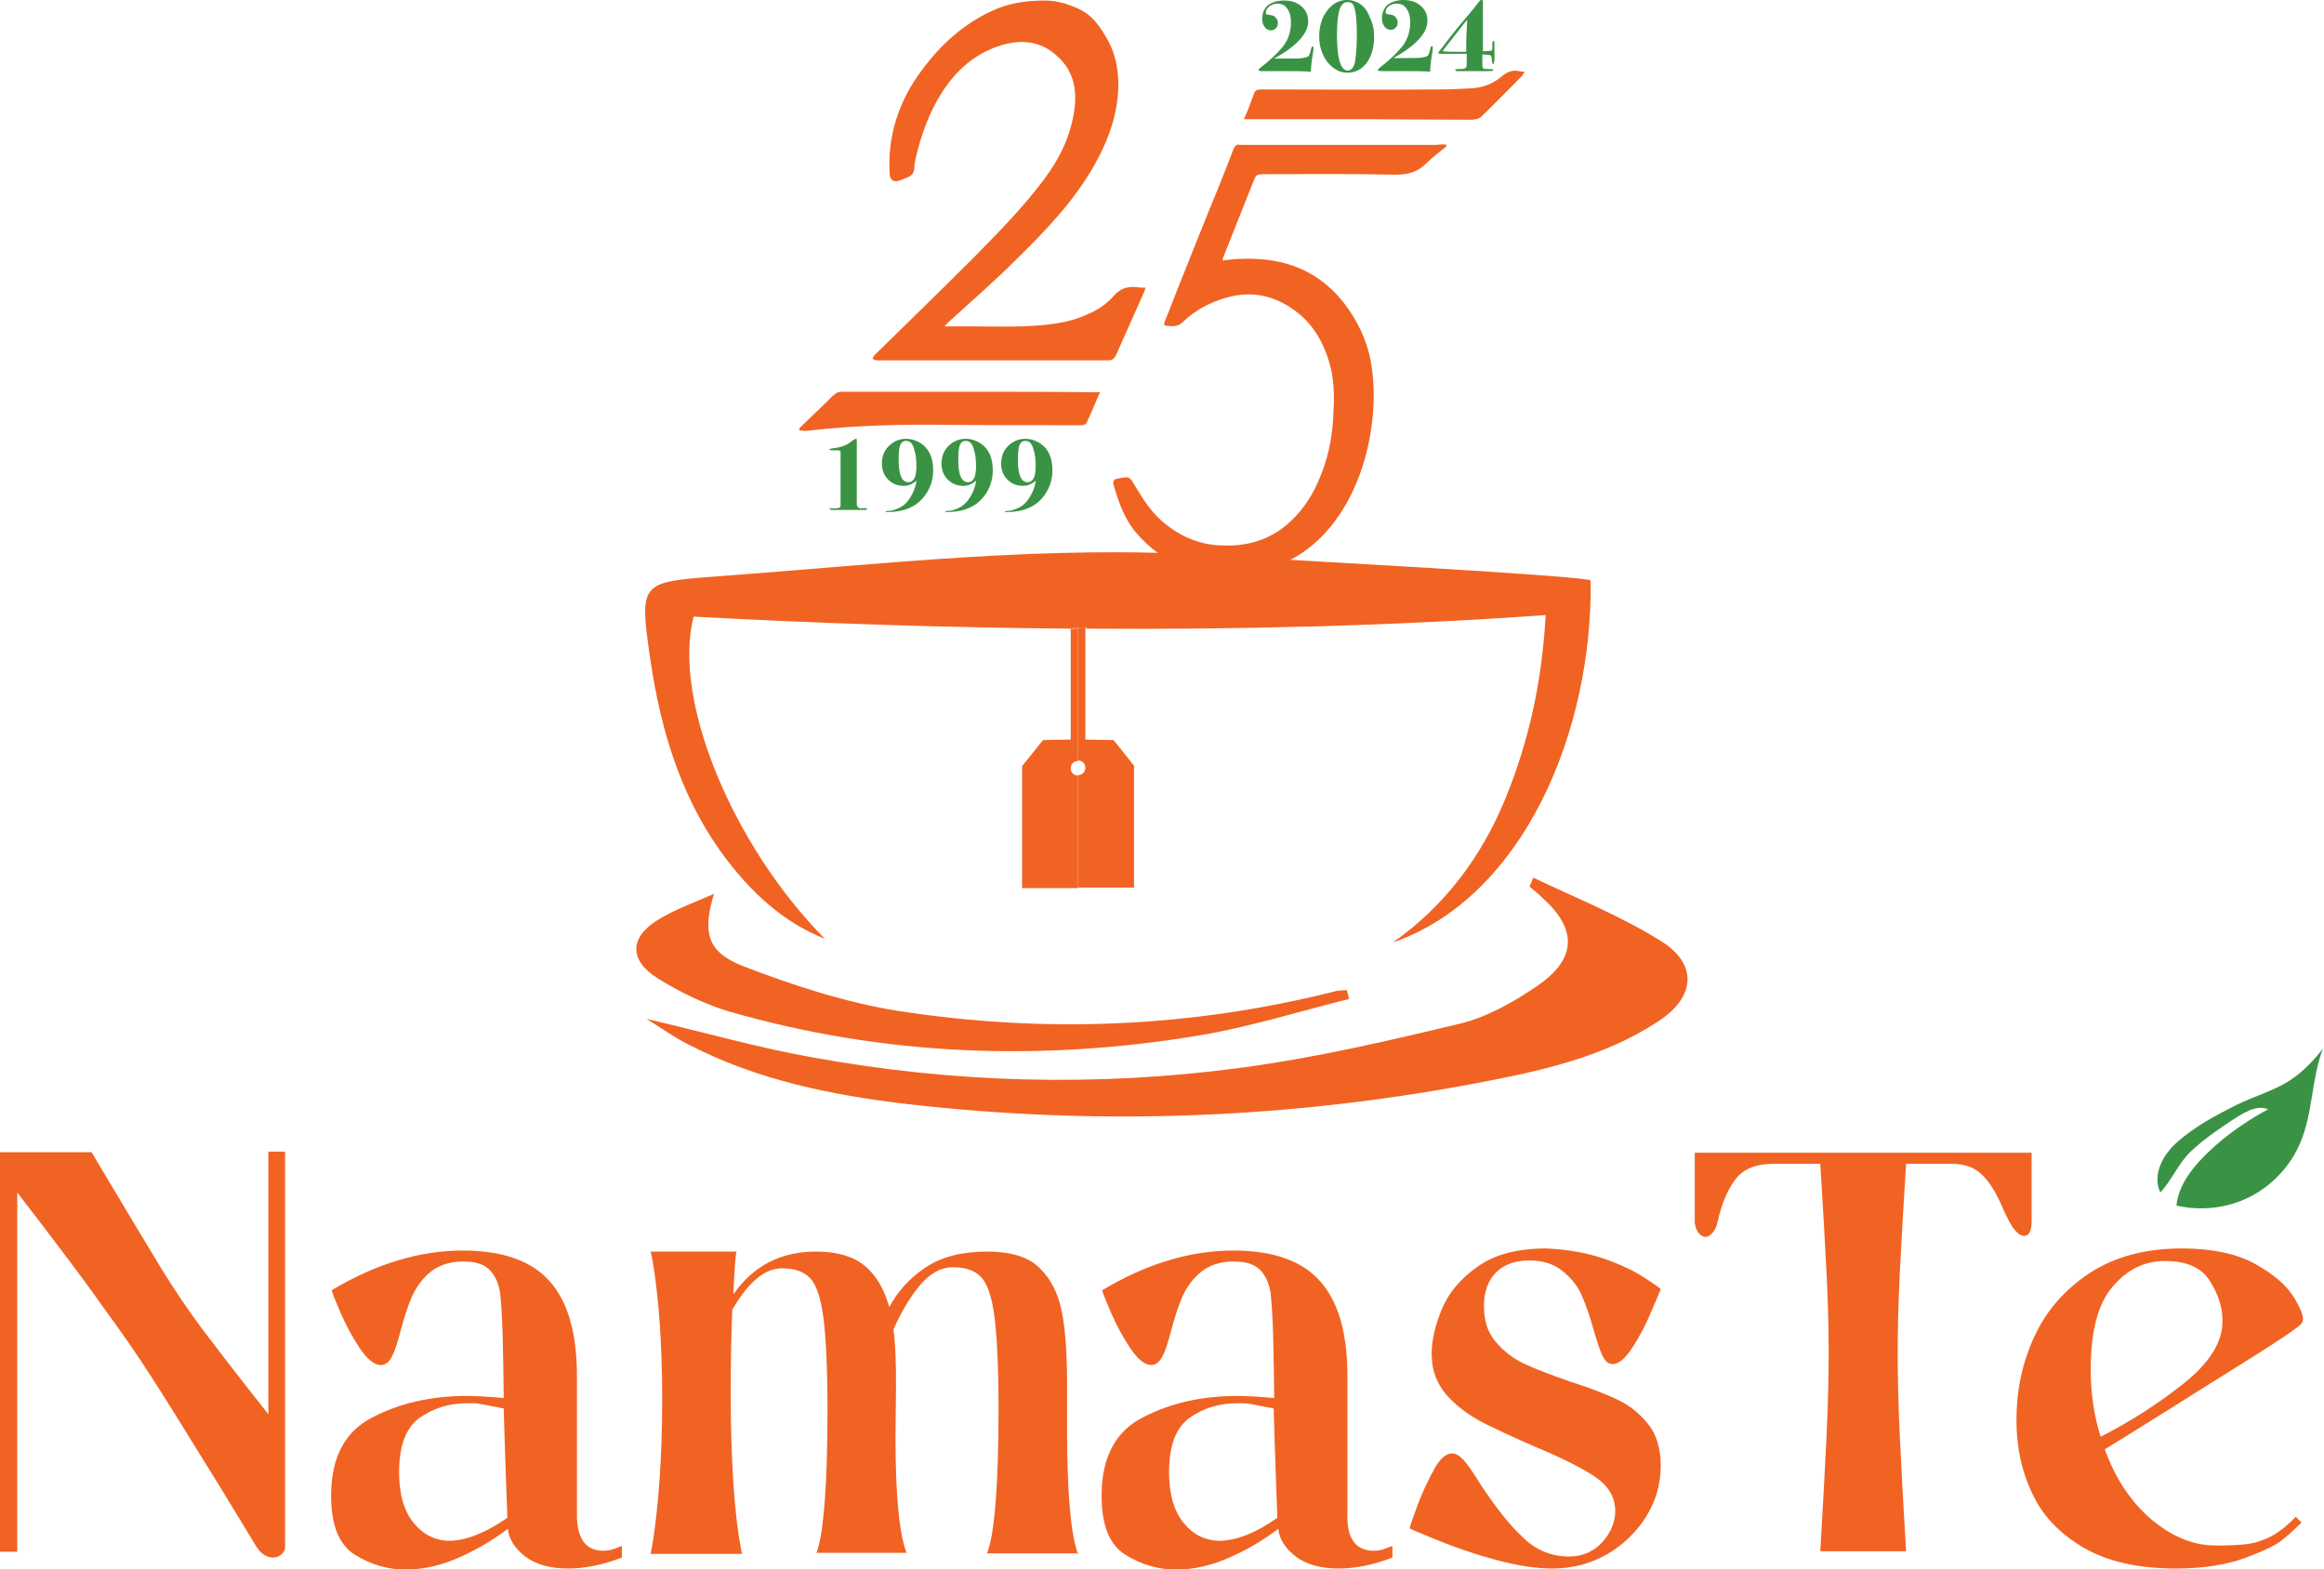
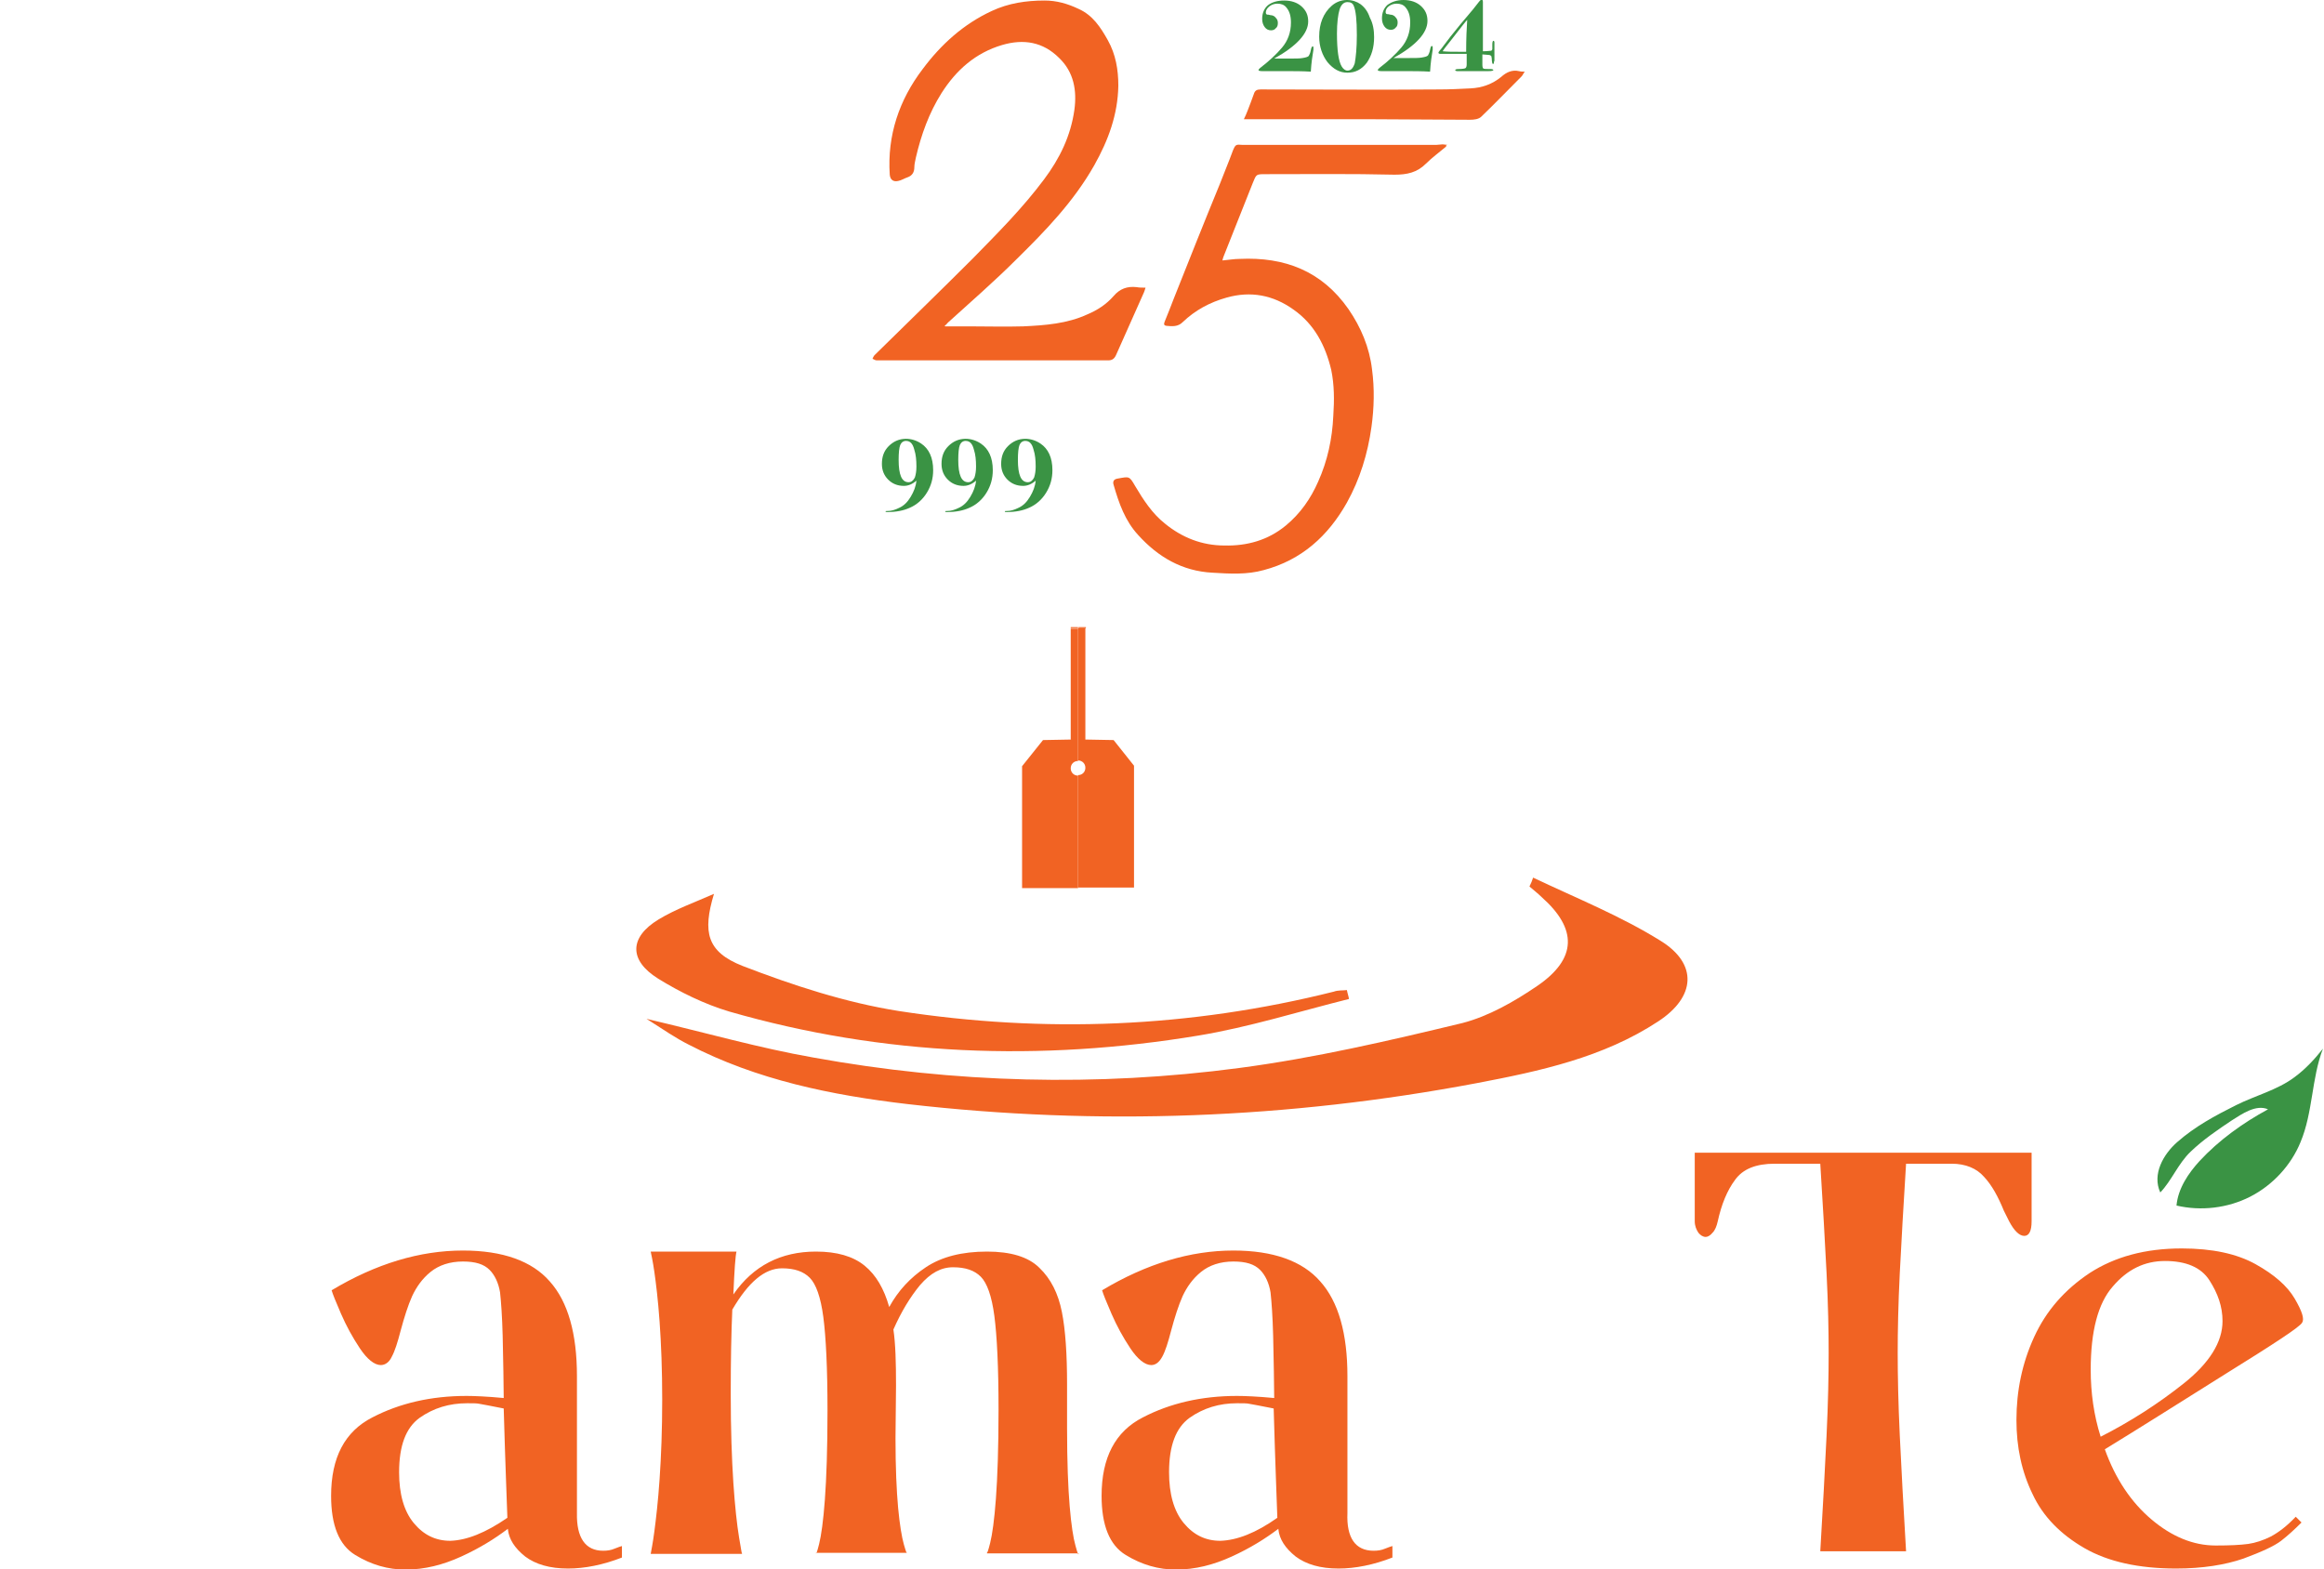
<svg xmlns="http://www.w3.org/2000/svg" version="1.1" id="svg2_copy" x="0px" y="0px" viewBox="0 0 444.3 300" style="enable-background:new 0 0 444.3 300;" xml:space="preserve">
  <style type="text/css"> .st0{fill:#F16323;} .st1{fill:#3A9344;} </style>
  <title>SVGLogoWhite</title>
  <g>
    <g>
-       <path class="st0" d="M54.5,220.4v75.3c0,0.6-0.2,1.1-0.7,1.5c-0.4,0.4-1,0.6-1.6,0.6c-1.2,0-2.3-0.7-3.2-2.1l-6.5-10.7 c-6.3-10.2-10.8-17.5-13.6-21.8c-2.8-4.4-5.9-8.8-9.2-13.3C16.5,245.3,11,238,3.3,228v68.7H0v-76.4h17.5 c6.5,10.9,11,18.4,13.5,22.5c2.5,4.1,5.1,7.8,7.5,11.1c2.5,3.3,6.7,8.8,12.8,16.5v-50.2H54.5z" />
      <path class="st0" d="M115.3,296.5c0.8,0,1.5-0.1,2.2-0.4c0.7-0.3,1.1-0.4,1.4-0.5v2.2c-3.6,1.4-7.1,2.1-10.3,2.1 c-3.5,0-6.2-0.8-8.2-2.3c-2-1.6-3.1-3.3-3.3-5.2v-0.1c-2.5,1.9-5.4,3.7-8.9,5.3c-3.5,1.6-7,2.5-10.7,2.5c-3.3,0-6.5-0.9-9.6-2.8 s-4.6-5.7-4.6-11.3c0-7.3,2.6-12.3,7.9-15c5.2-2.7,11.2-4.1,18-4.1c1.5,0,3.9,0.1,7.1,0.4c0-2.7-0.1-6.7-0.2-11.9 c-0.1-3.7-0.3-6.5-0.5-8.3c-0.3-1.8-1-3.3-2-4.3c-1.1-1.1-2.7-1.6-5.1-1.6c-2.5,0-4.6,0.7-6.2,2c-1.6,1.3-2.7,2.9-3.5,4.6 c-0.8,1.8-1.5,4-2.2,6.6c-0.6,2.3-1.1,3.9-1.7,5c-0.5,1.1-1.3,1.6-2.1,1.6c-1.2,0-2.6-1.1-4-3.2c-1.4-2.1-2.6-4.3-3.6-6.6 c-1-2.3-1.6-3.8-1.8-4.5c8.5-5.1,16.9-7.6,25.1-7.6c7.6,0,13.2,2,16.6,5.9c3.5,3.9,5.2,10,5.2,18.1v26.2 C110.2,294,111.9,296.5,115.3,296.5z M97,290.2c-0.1-3.2-0.4-10.2-0.7-20.9c-2.5-0.5-4.1-0.8-4.7-0.9c-0.4-0.1-1.2-0.1-2.3-0.1 c-3.4,0-6.4,0.9-9.1,2.8c-2.6,1.9-3.9,5.3-3.9,10.4c0,4.1,0.9,7.4,2.8,9.7c1.9,2.3,4.2,3.4,7,3.4C89.2,294.5,92.8,293.1,97,290.2z " />
      <path class="st0" d="M188.7,296.7c0,0.4,0.2-0.1,0.6-1.7c0.4-1.6,0.8-4.4,1.1-8.5c0.3-4.1,0.5-9.7,0.5-17c0-8.1-0.3-14.1-0.8-17.9 c-0.5-3.8-1.4-6.3-2.6-7.5c-1.2-1.2-2.9-1.8-5.3-1.8c-2.3,0-4.3,1.1-6.3,3.4c-1.9,2.3-3.6,5.1-5.1,8.5c0.4,2.7,0.5,6.3,0.5,10.7 l-0.1,10.1c0,5.6,0.2,10,0.5,13.3c0.3,3.2,0.7,5.6,1.1,7c0.4,1.4,0.6,1.9,0.6,1.6H156c0,0.4,0.2-0.1,0.6-1.7 c0.4-1.6,0.8-4.4,1.1-8.5c0.3-4.1,0.5-9.7,0.5-17c0-8.1-0.3-14.1-0.8-17.9c-0.5-3.8-1.4-6.3-2.6-7.5c-1.2-1.2-2.9-1.8-5.3-1.8 c-3.3,0-6.4,2.6-9.5,7.9c-0.2,4.4-0.3,9.7-0.3,16.1c0,6.8,0.2,12.4,0.5,17c0.3,4.5,0.7,8.1,1.1,10.5c0.4,2.5,0.6,3.5,0.6,3.1 h-17.5c0.1-0.6,0.4-2,0.7-4.3c0.3-2.3,0.7-5.6,1-10s0.5-9.4,0.5-15.2c0-5.7-0.2-10.7-0.5-14.9c-0.3-4.2-0.7-7.4-1-9.5 s-0.6-3.4-0.7-3.9h16.4c-0.1,0.4-0.2,1.2-0.3,2.6c-0.1,1.4-0.2,3.2-0.3,5.6c3.8-5.5,9.1-8.2,15.8-8.2c4,0,7.1,0.9,9.3,2.7 c2.2,1.8,3.7,4.4,4.7,7.9c1.7-3.1,4-5.6,7-7.6c3-2,6.9-3,11.7-3c4.5,0,7.9,1,10,3.1c2.2,2.1,3.6,4.9,4.3,8.4c0.7,3.5,1,8.2,1,13.9 v8.4c0,6.4,0.2,11.4,0.5,14.9c0.3,3.6,0.7,6.1,1.1,7.5c0.4,1.5,0.6,2,0.6,1.5H188.7z" />
      <path class="st0" d="M262.6,296.5c0.8,0,1.5-0.1,2.2-0.4c0.7-0.3,1.1-0.4,1.4-0.5v2.2c-3.6,1.4-7.1,2.1-10.3,2.1 c-3.5,0-6.2-0.8-8.2-2.3c-2-1.6-3.1-3.3-3.3-5.2v-0.1c-2.5,1.9-5.4,3.7-8.9,5.3c-3.5,1.6-7,2.5-10.7,2.5c-3.3,0-6.5-0.9-9.6-2.8 s-4.6-5.7-4.6-11.3c0-7.3,2.6-12.3,7.9-15c5.2-2.7,11.2-4.1,18-4.1c1.5,0,3.9,0.1,7.1,0.4c0-2.7-0.1-6.7-0.2-11.9 c-0.1-3.7-0.3-6.5-0.5-8.3c-0.3-1.8-1-3.3-2-4.3c-1.1-1.1-2.7-1.6-5.1-1.6c-2.5,0-4.6,0.7-6.2,2c-1.6,1.3-2.7,2.9-3.5,4.6 c-0.8,1.8-1.5,4-2.2,6.6c-0.6,2.3-1.1,3.9-1.7,5s-1.3,1.6-2.1,1.6c-1.2,0-2.6-1.1-4-3.2c-1.4-2.1-2.6-4.3-3.6-6.6 c-1-2.3-1.6-3.8-1.8-4.5c8.5-5.1,16.9-7.6,25.1-7.6c7.6,0,13.2,2,16.6,5.9c3.5,3.9,5.2,10,5.2,18.1v26.2 C257.4,294,259.1,296.5,262.6,296.5z M244.2,290.2c-0.1-3.2-0.4-10.2-0.7-20.9c-2.5-0.5-4.1-0.8-4.7-0.9c-0.4-0.1-1.2-0.1-2.3-0.1 c-3.4,0-6.4,0.9-9.1,2.8c-2.6,1.9-3.9,5.3-3.9,10.4c0,4.1,0.9,7.4,2.8,9.7s4.2,3.4,7,3.4C236.5,294.5,240.1,293.1,244.2,290.2z" />
-       <path class="st0" d="M306.5,240.6c3.2,1.1,5.9,2.4,7.9,3.7c2,1.3,3.1,2.1,3.1,2.2c-0.3,0.7-0.9,2.2-1.9,4.5 c-1,2.3-2.1,4.5-3.5,6.6c-1.3,2.1-2.6,3.2-3.8,3.2c-0.8,0-1.4-0.5-1.9-1.5c-0.5-1-1-2.6-1.7-4.9c-0.7-2.6-1.5-4.9-2.3-6.7 c-0.8-1.9-2.1-3.4-3.7-4.7c-1.6-1.3-3.7-2-6.3-2c-2.8,0-4.9,0.8-6.4,2.3c-1.5,1.5-2.3,3.7-2.3,6.4c0,2.8,0.7,5,2.2,6.8 c1.5,1.8,3.3,3.2,5.4,4.2c2.1,1,5,2.1,8.7,3.4c3.8,1.2,6.9,2.4,9.2,3.5c2.4,1.1,4.3,2.7,5.9,4.7c1.6,2,2.4,4.7,2.4,7.9 c0,3.5-0.9,6.7-2.8,9.8c-1.9,3-4.4,5.4-7.5,7.2c-3.2,1.8-6.6,2.7-10.4,2.7c-3.3,0-6.9-0.6-11-1.7c-4-1.1-7.8-2.4-11.2-3.8 c-3.4-1.4-5.1-2.1-5.1-2.2c0-0.2,0.5-1.7,1.5-4.4c1-2.7,2.2-5.1,3.4-7.3c1.3-2.1,2.5-2.9,3.8-2.5c0.7,0.2,1.3,0.8,2,1.6 c0.7,0.9,1.7,2.3,2.9,4.3c2.8,4.2,5.4,7.6,8,10c2.5,2.5,5.5,3.7,8.9,3.7c2.5,0,4.6-0.9,6.3-2.7c1.6-1.8,2.5-3.8,2.5-6 c0-2.6-1.3-4.8-3.8-6.5c-2.5-1.7-6.5-3.7-11.8-5.9c-3.9-1.7-7.1-3.2-9.7-4.5c-2.5-1.3-4.7-2.9-6.5-4.8c-1.8-1.9-2.9-4.1-3.2-6.7 l-0.1-1.5c0-2.8,0.7-5.7,2-8.8c1.3-3.1,3.6-5.8,6.9-8.1c3.3-2.3,7.6-3.4,13.1-3.4C299.6,238.9,303.2,239.5,306.5,240.6z" />
      <path class="st0" d="M324,233.5v-13.1h64.4v13.1c0,1.9-0.5,2.8-1.4,2.8s-1.9-0.9-2.9-2.8l-1-2c-1.1-2.7-2.3-4.9-3.8-6.5 c-1.4-1.6-3.5-2.5-6.2-2.5h-8.7c-0.5,8-0.9,15-1.2,20.9c-0.3,6-0.4,11.1-0.4,15.3c0,4.2,0.1,9.5,0.4,15.8 c0.3,6.3,0.7,13.7,1.2,22.1H348c0.5-8.4,0.9-15.8,1.2-22.1c0.3-6.3,0.4-11.6,0.4-15.8c0-4.2-0.1-9.3-0.4-15.3 c-0.3-6-0.7-12.9-1.2-20.9h-8.7c-3.6,0-6.1,1-7.6,3.1c-1.5,2-2.6,4.7-3.3,7.9c-0.2,0.9-0.5,1.7-1,2.2c-0.4,0.5-0.9,0.8-1.3,0.8 c-0.5,0-1-0.3-1.4-0.8C324.3,235.1,324,234.4,324,233.5z" />
      <path class="st0" d="M425.3,262.8c-9.4,5.9-17,10.7-22.9,14.3c2,5.6,5,10.1,8.9,13.4c3.9,3.3,8,5,12.3,5c2.7,0,4.7-0.1,6.2-0.3 c1.4-0.2,2.9-0.7,4.3-1.4c1.5-0.8,3.1-2,4.8-3.8l1.1,1.1c-1.3,1.3-2.6,2.5-3.9,3.5c-1.3,1-3.7,2.1-7.2,3.4 c-3.5,1.2-7.8,1.9-12.9,1.9c-7.1,0-13-1.3-17.5-3.9c-4.5-2.6-7.9-6-9.9-10.3c-2.1-4.3-3.1-9-3.1-14.2c0-5.6,1.1-10.9,3.4-15.9 c2.3-5,5.8-9,10.6-12.2c4.8-3.1,10.6-4.7,17.6-4.7c5.8,0,10.5,1,14.1,3c3.6,2,6.1,4.2,7.5,6.6c1.4,2.4,1.9,3.9,1.4,4.6 C439.7,253.7,434.8,256.9,425.3,262.8z M422.4,244.8c-1.6-2.5-4.5-3.7-8.5-3.7c-3.9,0-7.2,1.6-10,4.9c-2.8,3.2-4.2,8.5-4.2,15.9 c0,4.4,0.6,8.7,1.9,12.8c5.7-2.9,11-6.3,15.9-10.2c4.9-3.9,7.4-7.9,7.4-11.9C424.9,249.8,424,247.3,422.4,244.8z" />
      <path class="st1" d="M438.6,206c-3.2,2.4-7.5,3.5-11.1,5.3c-4,2-7.9,4.1-11.3,7.1c-2.6,2.3-4.8,6.1-3.2,9.6 c2.2-2.3,3.4-5.5,5.8-7.8c2.4-2.3,5.2-4.2,7.9-6c1.9-1.2,4.6-3.1,6.9-2.1c-4.8,2.6-9.4,5.9-13.1,9.9c-2.1,2.3-4.1,5.2-4.4,8.5 c4.7,1.1,9.8,0.5,14.1-1.7c4.3-2.2,7.8-6,9.6-10.4c2.4-5.7,2.1-12.2,4.3-17.9C442.6,202.4,440.8,204.4,438.6,206z" />
    </g>
    <g>
      <g>
        <path class="st0" d="M206.2,145.4v-25.3c0,0,0,0,0,0L206.2,145.4C206.2,145.4,206.2,145.4,206.2,145.4z" />
-         <path class="st0" d="M304.1,111c0-0.9-66.1-4.4-72-4.8c-31.6-2.1-63.5,1.7-95,4c-14.7,1.1-14.9,1.1-12.8,15.7 c2.1,14.4,6.3,28.1,15.6,39.7c4.8,6,10.5,11,17.8,13.9c-17.6-17.8-29.2-45.6-25.1-61.6c24.1,1.3,48.2,2.1,72.3,2.3v-0.2h1.4 c0,0,0,0.2,0,0.2v-0.2h1.4v0.2c29.1,0.2,58.3-0.5,87.8-2.6c-0.7,12.7-3.2,24.1-7.7,35.1c-4.6,11.2-11.6,20.5-21.5,27.5 C291.3,171.5,304.5,139.8,304.1,111z" />
        <path class="st0" d="M317.5,179.9c-7.7-4.8-16.2-8.2-24.4-12.1c-0.2,0.6-0.4,1.1-0.7,1.7c0.8,0.7,1.6,1.3,2.3,2 c6.9,6.1,6.8,11.8-0.8,17c-4.4,3-9.3,5.8-14.3,7.1c-14.1,3.4-28.3,6.7-42.7,8.6c-27.2,3.6-54.4,2.9-81.4-2 c-10.3-1.8-20.4-4.7-31.9-7.4c3.3,2.1,5.6,3.7,8,4.9c13.1,6.8,27.4,9.7,41.9,11.4c36.5,4.2,72.8,2.8,108.8-4 c12.1-2.3,24.2-4.9,34.7-11.8C324.2,190.6,324.6,184.3,317.5,179.9z" />
        <path class="st0" d="M125.8,187.1c4.2,2.6,8.9,4.9,13.6,6.3c29.5,8.5,59.5,9.6,89.7,4.6c9.7-1.6,19.2-4.6,28.8-7 c-0.1-0.6-0.3-1.1-0.4-1.7c-0.8,0.1-1.7,0-2.5,0.3c-27.5,6.9-55.3,8-83.2,3.7c-10.1-1.6-20.2-4.9-29.8-8.6 c-6.9-2.7-7.7-6.5-5.5-13.8c-3.6,1.6-7.3,2.9-10.6,4.9C120.3,179.2,120.2,183.6,125.8,187.1z" />
        <path class="st0" d="M206.2,119.9v0.2c0.5,0,0.9,0,1.4,0v-0.2H206.2z" />
        <g>
          <path class="st0" d="M212.9,141.5l-5.4-0.1v-21.3c-0.5,0-0.9,0-1.4,0v25.3c0.8,0,1.4,0.6,1.4,1.4c0,0.8-0.6,1.4-1.4,1.4v21.5 h10.7v-23.3L212.9,141.5z" />
          <path class="st0" d="M204.8,141.4l-5.4,0.1l-4,5v23.3h10.7v-21.5c-0.8,0-1.4-0.6-1.4-1.4c0-0.8,0.6-1.4,1.4-1.4v-25.3 c-0.5,0-0.9,0-1.4,0V141.4z" />
        </g>
        <path class="st0" d="M206.1,119.9h-1.4v0.2c0.5,0,0.9,0,1.4,0V119.9z" />
        <path class="st0" d="M206.1,145.4v2.9c0,0,0,0,0,0L206.1,145.4C206.2,145.4,206.2,145.4,206.1,145.4z" />
      </g>
      <g>
-         <path class="st0" d="M152.8,81.9c1.8-1.7,3.6-3.5,5.4-5.2c0.5-0.5,0.9-1,1.5-1.4c0.3-0.3,0.8-0.4,1.3-0.4c1.2,0,2.3,0,3.5,0 c7,0,14,0,21,0c8,0,15.9,0,23.9,0.1c0.3,0,0.5,0,0.9,0c-0.9,2-1.7,4-2.6,5.9c-0.1,0.2-0.6,0.4-0.9,0.4c-9.9,0-19.9,0-29.8-0.1 c-7.7,0-15.4,0.3-23,1.2c-0.4,0-0.7-0.1-1.1-0.1C152.8,82.2,152.8,82.1,152.8,81.9z" />
        <path class="st0" d="M180.7,62.4c1.5,0,3,0,4.6,0c3.4,0,6.9,0.1,10.3,0c4.2-0.2,8.4-0.5,12.3-2.3c1.9-0.8,3.6-1.9,5-3.5 c1.2-1.4,2.6-1.9,4.4-1.7c0.5,0.1,1.1,0.1,1.7,0.1c-0.1,0.4-0.2,0.6-0.3,0.9c-1.8,4-3.5,7.9-5.3,11.9c-0.3,0.7-0.7,1.1-1.5,1.1 c-13.5,0-27,0-40.5,0c-1.3,0-2.5,0-3.8,0c-0.3,0-0.5-0.2-0.8-0.3c0.1-0.2,0.2-0.5,0.4-0.7c6.2-6.1,12.5-12.2,18.7-18.4 c4.8-4.9,9.6-9.7,13.7-15.2c3-4,5.1-8.3,5.8-13.3c0.5-3.7-0.1-7.2-2.9-9.9c-3.1-3.1-6.8-3.7-10.9-2.5c-5.1,1.5-8.8,4.8-11.6,9.2 c-2.4,3.8-3.9,8-4.9,12.3c-0.1,0.6-0.3,1.2-0.3,1.9c0,0.9-0.4,1.6-1.3,1.9c-0.6,0.2-1.2,0.6-1.8,0.7c-0.9,0.2-1.5-0.2-1.6-1.2 c-0.5-7.5,1.8-14.3,6.3-20.2c3.5-4.7,7.8-8.6,13.2-11.1c3.2-1.5,6.6-2,10.1-2c2.3,0,4.4,0.6,6.5,1.6c2.7,1.2,4.2,3.5,5.6,6 c1.5,2.7,2,5.6,2,8.7c-0.1,5.5-1.9,10.4-4.6,15.2c-3.9,6.9-9.3,12.5-14.9,18c-4.2,4.2-8.7,8.1-13.1,12.1 c-0.2,0.2-0.3,0.4-0.5,0.5C180.6,62.2,180.6,62.3,180.7,62.4z" />
        <path class="st0" d="M276.5,28c-1.3,1.1-2.7,2.1-3.9,3.3c-1.7,1.7-3.6,2.1-6,2.1c-8.2-0.2-16.4-0.1-24.6-0.1 c-1.9,0-1.8,0-2.5,1.7c-1.9,4.7-3.7,9.4-5.6,14.1c-0.1,0.2-0.1,0.4-0.2,0.7c1.2-0.1,2.2-0.3,3.3-0.3c8.6-0.4,15.7,2.3,20.8,9.6 c2.4,3.5,4,7.3,4.5,11.5c0.5,3.7,0.4,7.4-0.1,11c-0.7,5.1-2.2,10-4.7,14.5c-3.6,6.4-8.7,11-15.9,12.9c-3.2,0.9-6.5,0.7-9.8,0.5 c-5.8-0.3-10.4-3-14.2-7.2c-2.5-2.7-3.7-6.1-4.7-9.6c-0.2-0.6,0-1.1,0.8-1.2c2.2-0.4,2.2-0.5,3.3,1.4c1.6,2.7,3.3,5.3,5.7,7.2 c3.3,2.7,7.1,4.2,11.4,4.2c4.3,0.1,8.3-1,11.7-3.8c2.8-2.3,4.8-5.2,6.2-8.4c1.8-4,2.7-8.2,2.9-12.6c0.2-3,0.2-5.9-0.4-8.8 c-1.1-4.6-3.2-8.7-7.2-11.5c-3.9-2.8-8.2-3.6-12.8-2.3c-3.2,0.9-6,2.4-8.4,4.7c-0.9,0.9-2,0.8-3.1,0.7c-0.7-0.1-0.4-0.6-0.3-0.9 c0.6-1.4,1.1-2.8,1.7-4.3c2.9-7.3,5.8-14.6,8.8-21.9c0.8-2.1,1.7-4.2,2.5-6.4c0.5-1.2,0.6-1.2,1.8-1.1c0.3,0,0.6,0,0.9,0 c12.1,0,24.1,0,36.2,0c0.4,0,0.8-0.1,1.2-0.1c0.3,0,0.6,0.1,0.9,0.1C276.4,27.8,276.4,27.9,276.5,28z" />
        <path class="st0" d="M291.5,13.7c-0.3,0.4-0.4,0.7-0.6,0.9c-2.6,2.6-5.1,5.2-7.7,7.7c-0.5,0.5-1.4,0.6-2.2,0.6 c-6.1,0-12.2-0.1-18.4-0.1c-7.4,0-14.8,0-22.2,0c-0.8,0-1.6,0-2.6,0c0.3-0.6,0.5-1.1,0.7-1.6c0.4-1,0.8-2.1,1.2-3.2 c0.2-0.7,0.6-0.9,1.3-0.9c11.4,0,22.8,0.1,34.1,0c2,0,4-0.1,6-0.2c2.2-0.1,4.2-0.8,5.9-2.2c1-0.9,2.1-1.4,3.4-1.1 C290.8,13.7,291.1,13.7,291.5,13.7z" />
        <g>
-           <path class="st1" d="M165.8,97.3c0,0.1-0.2,0.2-0.5,0.2h-0.5c-0.2,0-0.9,0-2.2,0H160c-0.2,0-0.4,0-0.6,0c-0.2,0-0.3,0-0.3,0 c-0.3,0-0.5-0.1-0.5-0.2c0-0.1,0-0.1,0.1-0.1c0.1,0,0.3,0,0.8,0c0.6,0,1-0.1,1.1-0.2c0.1-0.1,0.1-0.3,0.1-0.5v-7.5 c0-1.6,0-2.5,0-2.6c0-0.2-0.2-0.3-0.6-0.3h-1c-0.3,0-0.5,0-0.5-0.2c0-0.1,0.2-0.1,0.7-0.2c1.1-0.1,2.1-0.4,2.9-0.9 c0,0,0.3-0.2,0.7-0.5l0.8-0.5l0.1,0.3c0,0,0,0.1,0,0.3v9.9c0,1.2,0,1.9,0,2.1c0,0.5,0.3,0.8,0.8,0.8 C165.4,97.1,165.8,97.2,165.8,97.3z" />
          <path class="st1" d="M178.4,89.9c0,1.6-0.4,3-1.2,4.3c-0.8,1.3-1.9,2.3-3.3,2.9c-1.1,0.5-2.5,0.8-4.2,0.8c-0.3,0-0.4,0-0.4-0.1 c0-0.1,0.1-0.1,0.4-0.1c0.7,0,1.4-0.2,2.2-0.6c0.9-0.4,1.6-1.1,2.2-2.1c0.6-1,1-2,1.1-3.1c-0.8,0.7-1.6,1-2.4,1 c-1.2,0-2.2-0.4-3-1.2c-0.8-0.8-1.2-1.8-1.2-3c0-1.4,0.4-2.5,1.3-3.4c0.9-0.9,2-1.4,3.3-1.4c1,0,2,0.3,2.9,0.9 C177.6,85.8,178.4,87.5,178.4,89.9z M175.2,89.2c0-1.2-0.1-2.3-0.4-3.2c-0.3-1.2-0.8-1.7-1.6-1.7c-0.5,0-0.9,0.3-1.1,0.8 c-0.2,0.5-0.3,1.5-0.3,2.8c0,2.9,0.6,4.3,1.9,4.3c0.5,0,0.9-0.3,1.2-0.9C175.1,90.7,175.2,90,175.2,89.2z" />
          <path class="st1" d="M189.8,89.9c0,1.6-0.4,3-1.2,4.3c-0.8,1.3-1.9,2.3-3.3,2.9c-1.1,0.5-2.5,0.8-4.2,0.8c-0.3,0-0.4,0-0.4-0.1 c0-0.1,0.1-0.1,0.4-0.1c0.7,0,1.4-0.2,2.2-0.6c0.9-0.4,1.6-1.1,2.2-2.1c0.6-1,1-2,1.1-3.1c-0.8,0.7-1.6,1-2.4,1 c-1.2,0-2.2-0.4-3-1.2c-0.8-0.8-1.2-1.8-1.2-3c0-1.4,0.4-2.5,1.3-3.4c0.9-0.9,2-1.4,3.3-1.4c1,0,2,0.3,2.9,0.9 C189,85.8,189.8,87.5,189.8,89.9z M186.6,89.2c0-1.2-0.1-2.3-0.4-3.2c-0.3-1.2-0.8-1.7-1.6-1.7c-0.5,0-0.9,0.3-1.1,0.8 c-0.2,0.5-0.3,1.5-0.3,2.8c0,2.9,0.6,4.3,1.9,4.3c0.5,0,0.9-0.3,1.2-0.9C186.5,90.7,186.6,90,186.6,89.2z" />
          <path class="st1" d="M201.2,89.9c0,1.6-0.4,3-1.2,4.3c-0.8,1.3-1.9,2.3-3.3,2.9c-1.1,0.5-2.5,0.8-4.2,0.8c-0.3,0-0.4,0-0.4-0.1 c0-0.1,0.1-0.1,0.4-0.1c0.7,0,1.4-0.2,2.2-0.6c0.9-0.4,1.6-1.1,2.2-2.1c0.6-1,1-2,1.1-3.1c-0.8,0.7-1.6,1-2.4,1 c-1.2,0-2.2-0.4-3-1.2c-0.8-0.8-1.2-1.8-1.2-3c0-1.4,0.4-2.5,1.3-3.4c0.9-0.9,2-1.4,3.3-1.4c1,0,2,0.3,2.9,0.9 C200.4,85.8,201.2,87.5,201.2,89.9z M198,89.2c0-1.2-0.1-2.3-0.4-3.2c-0.3-1.2-0.8-1.7-1.6-1.7c-0.5,0-0.9,0.3-1.1,0.8 c-0.2,0.5-0.3,1.5-0.3,2.8c0,2.9,0.6,4.3,1.9,4.3c0.5,0,0.9-0.3,1.2-0.9C197.9,90.7,198,90,198,89.2z" />
        </g>
        <g>
          <path class="st1" d="M251.1,9.1c0,0.1,0,0.2,0,0.4c-0.2,1.2-0.4,2.5-0.5,4.2c-1.6-0.1-3.2-0.1-4.8-0.1c-0.1,0-0.2,0-0.5,0 c-0.3,0-0.6,0-0.8,0l-2.7,0c-0.1,0-0.2,0-0.3,0h-0.2c-0.5,0-0.7-0.1-0.7-0.2c0-0.1,0.1-0.2,0.3-0.4c1.7-1.3,3.1-2.6,4.2-3.9 c1.1-1.3,1.7-2.9,1.7-4.8c0-1.3-0.3-2.2-0.9-2.9c-0.4-0.5-1-0.7-1.7-0.7c-0.6,0-1.1,0.2-1.5,0.5C242.2,1.6,242,2,242,2.4 c0,0.2,0.1,0.4,0.3,0.4c0.1,0,0.3,0,0.6,0.1c0.4,0,0.8,0.2,1,0.5c0.3,0.3,0.4,0.6,0.4,1c0,0.4-0.1,0.8-0.4,1 c-0.2,0.3-0.6,0.4-0.9,0.4c-0.5,0-0.9-0.2-1.2-0.6c-0.3-0.4-0.5-0.9-0.5-1.6c0-1.1,0.4-2,1.1-2.6c0.8-0.6,1.8-0.9,3.1-0.9 c1.4,0,2.5,0.4,3.3,1.1c0.9,0.8,1.3,1.7,1.3,2.9c0,2.3-2.2,4.7-6.5,7.1h0.7h1.8c1.5,0,2.4,0,2.9-0.1c0.6-0.1,1-0.2,1.2-0.4 c0.1-0.2,0.3-0.5,0.4-1.1c0.1-0.5,0.2-0.7,0.3-0.7C251,8.8,251.1,8.9,251.1,9.1z" />
          <path class="st1" d="M262.7,7.1c0,2-0.5,3.6-1.4,4.9c-1,1.3-2.2,1.9-3.7,1.9c-1.5,0-2.7-0.7-3.8-2c-1-1.3-1.6-3-1.6-4.9 c0-2.5,0.8-4.5,2.4-5.9c0.8-0.7,1.8-1.1,2.9-1.1c1,0,1.9,0.3,2.6,0.8c0.8,0.6,1.4,1.4,1.8,2.6C262.5,4.5,262.7,5.8,262.7,7.1z M259.4,6.7c0-2.9-0.2-4.7-0.6-5.6c-0.2-0.5-0.6-0.7-1.2-0.7c-0.7,0-1.2,0.5-1.5,1.4c-0.3,1-0.5,2.6-0.5,4.6 c0,3.2,0.3,5.3,0.9,6.3c0.3,0.5,0.7,0.8,1.1,0.8c0.7,0,1.1-0.5,1.4-1.4C259.2,11,259.4,9.2,259.4,6.7z" />
          <path class="st1" d="M273.9,9.1c0,0.1,0,0.2,0,0.4c-0.2,1.2-0.4,2.5-0.5,4.2c-1.6-0.1-3.2-0.1-4.8-0.1c-0.1,0-0.2,0-0.5,0 c-0.3,0-0.6,0-0.8,0l-2.7,0c-0.1,0-0.2,0-0.3,0h-0.2c-0.5,0-0.7-0.1-0.7-0.2c0-0.1,0.1-0.2,0.3-0.4c1.7-1.3,3.1-2.6,4.2-3.9 c1.1-1.3,1.7-2.9,1.7-4.8c0-1.3-0.3-2.2-0.9-2.9c-0.4-0.5-1-0.7-1.7-0.7c-0.6,0-1.1,0.2-1.5,0.5c-0.4,0.3-0.6,0.7-0.6,1.1 c0,0.2,0.1,0.4,0.3,0.4c0.1,0,0.3,0,0.6,0.1c0.4,0,0.8,0.2,1,0.5c0.3,0.3,0.4,0.6,0.4,1c0,0.4-0.1,0.8-0.4,1 c-0.2,0.3-0.6,0.4-0.9,0.4c-0.5,0-0.9-0.2-1.2-0.6c-0.3-0.4-0.5-0.9-0.5-1.6c0-1.1,0.4-2,1.1-2.6C266,0.4,267,0,268.3,0 c1.4,0,2.5,0.4,3.3,1.1c0.9,0.8,1.3,1.7,1.3,2.9c0,2.3-2.2,4.7-6.5,7.1h0.7h1.8c1.5,0,2.4,0,2.9-0.1c0.6-0.1,1-0.2,1.2-0.4 c0.1-0.2,0.3-0.5,0.4-1.1c0.1-0.5,0.2-0.7,0.3-0.7C273.9,8.8,273.9,8.9,273.9,9.1z" />
          <path class="st1" d="M285.6,12c0,0.1,0,0.2-0.1,0.2c-0.1,0-0.2,0-0.2-0.1c0-0.1-0.1-0.4-0.1-0.8c0-0.3-0.1-0.5-0.1-0.6 c-0.1-0.1-0.3-0.2-0.5-0.2l-1.2-0.1v2c0,0.4,0.1,0.7,0.2,0.7c0.1,0.1,0.6,0.1,1.4,0.1c0.3,0,0.5,0.1,0.5,0.2 c0,0.1-0.3,0.2-1,0.2c-2.6,0-4.3,0-5.1,0c-0.4,0-0.7,0-0.8,0c-0.2,0-0.4-0.1-0.4-0.2c0-0.1,0.2-0.2,0.6-0.2 c0.8,0,1.3-0.1,1.4-0.2c0.1-0.1,0.2-0.3,0.2-0.7v-2h-2c-1.7,0-2.7,0-3,0c-0.3,0-0.4-0.1-0.4-0.2c0-0.1,0.1-0.3,0.3-0.5 c0.3-0.3,0.9-1.2,2-2.6c1.1-1.4,2.5-3.1,4.3-5.2c0,0,0.4-0.5,1.1-1.4c0.3-0.4,0.5-0.5,0.6-0.5c0.1,0,0.2,0.2,0.2,0.5v9.4 c0.8,0,1.3-0.1,1.6-0.1c0.1-0.1,0.2-0.2,0.2-0.3c0-0.1,0-0.4,0-0.9s0.1-0.7,0.2-0.7c0.1,0,0.2,0.1,0.2,0.3c0,0.2,0,0.8,0,1.9 c0,0.9,0,1.5,0,1.6C285.6,11.8,285.6,11.9,285.6,12z M280.5,3.8c-0.4,0.4-0.9,1.1-1.7,2.1c-0.3,0.4-0.8,1-1.4,1.8 c-0.7,0.9-1.3,1.6-1.6,2.1c0.9,0.1,1.9,0.1,3.1,0.1h1.4C280.3,7.3,280.4,5.3,280.5,3.8z" />
        </g>
      </g>
    </g>
  </g>
</svg>